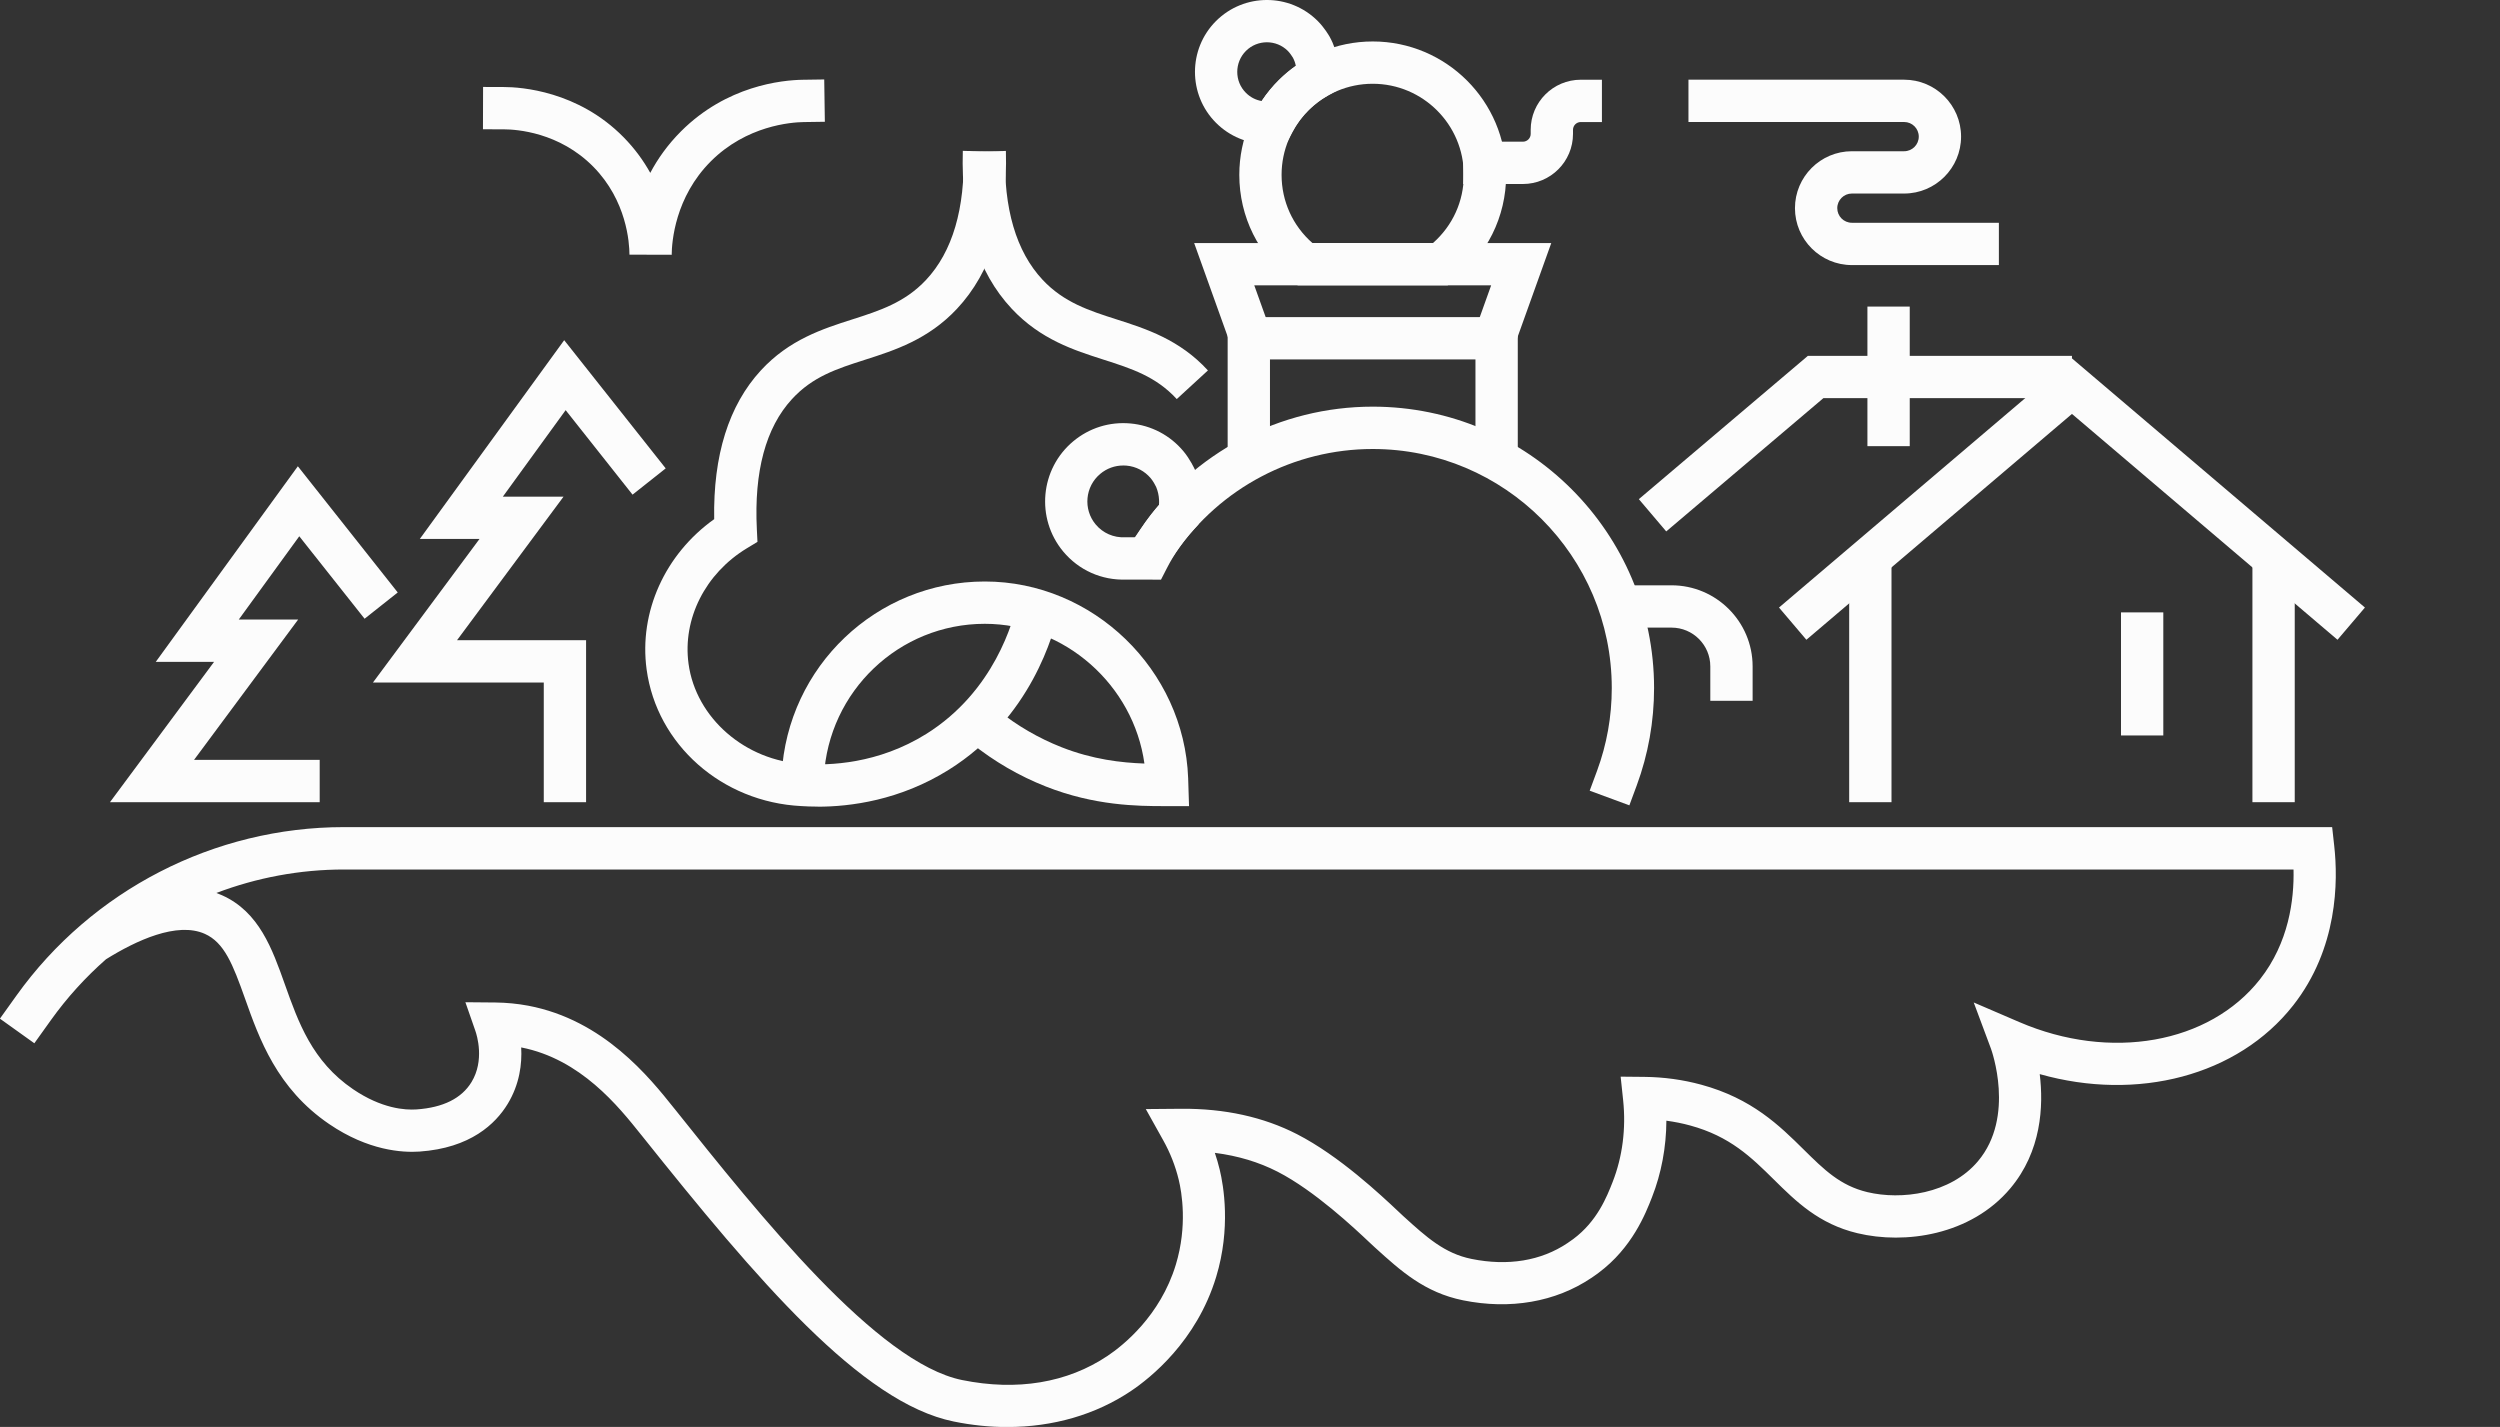
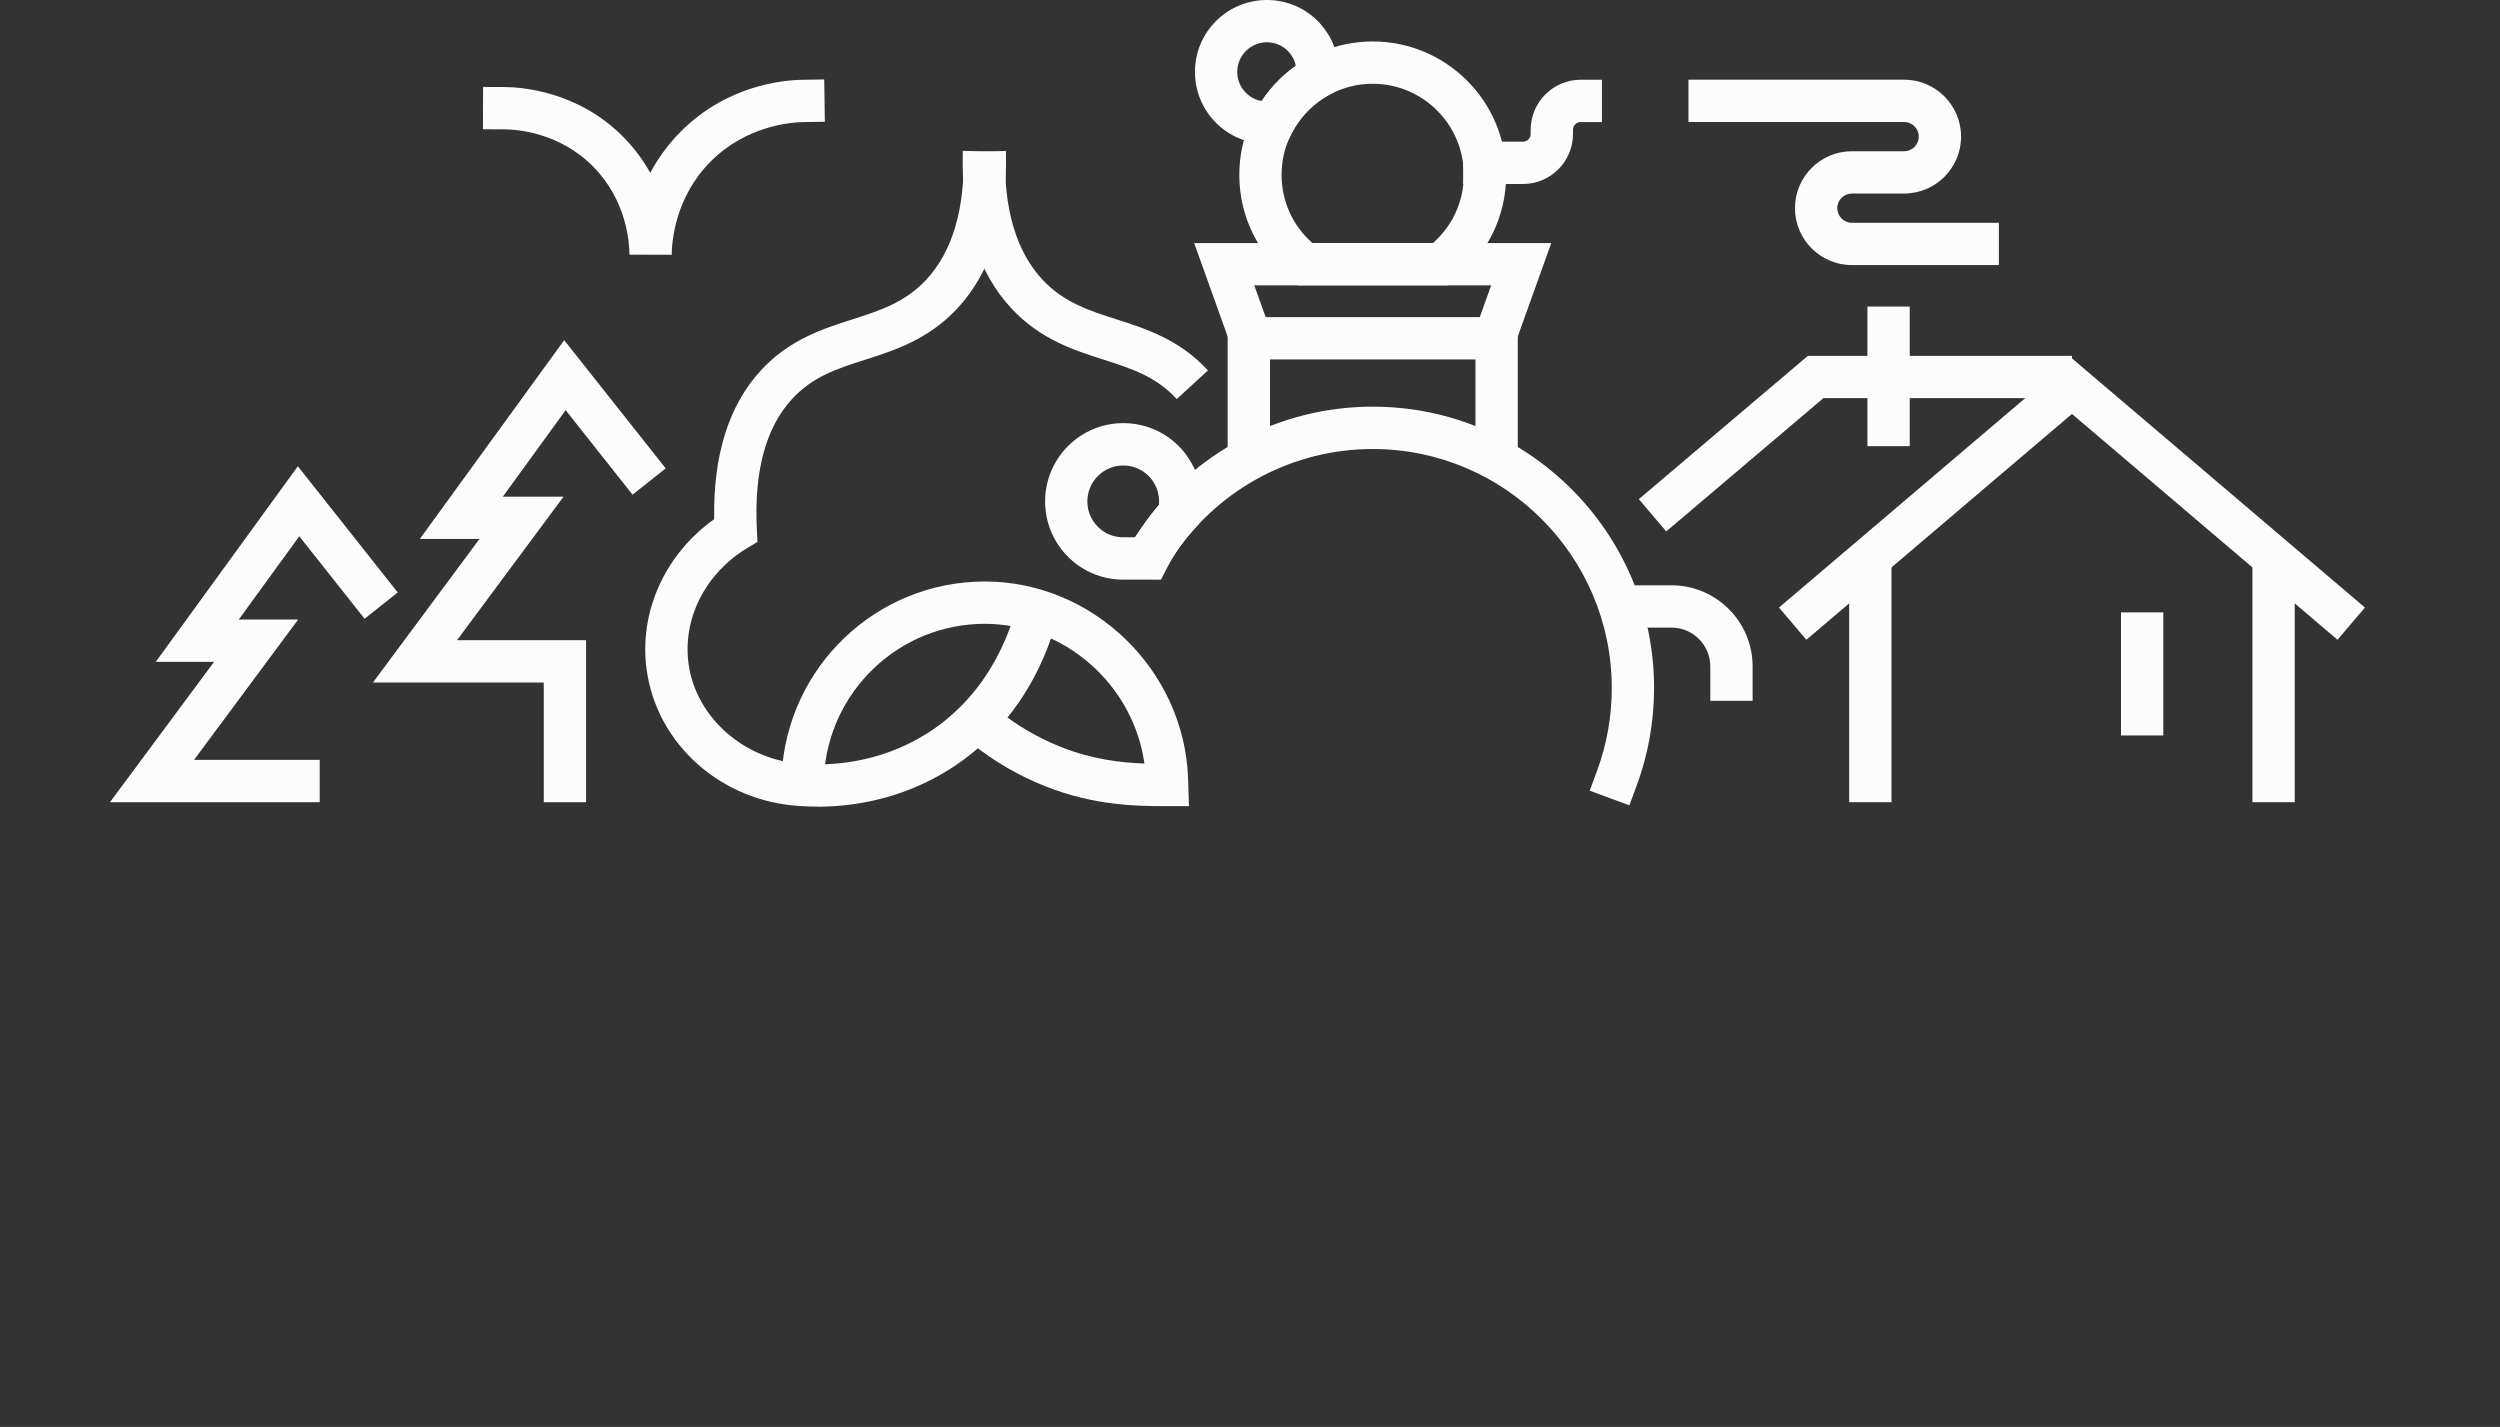
<svg xmlns="http://www.w3.org/2000/svg" id="_01" data-name="01" viewBox="0 0 650 371">
  <rect x="0" y="0" width="650" height="371" fill="#333333" stroke="none" />
  <defs>
    <style> .cls-1 { fill: #fcfcfc; } </style>
  </defs>
-   <path class="cls-1" d="m261.94,371.03c-4.57,0-9.26-.47-13.99-1.44-24-4.88-50.98-36.63-81.22-74.51l-.07-.08c-5.87-7.35-15.68-19.64-31.15-22.67.24,4.27-.4,9.57-3.52,14.7-3.13,5.14-9.64,11.46-22.93,12.38-4.41.3-13.3-.22-23.47-7.15-13.59-9.25-18.19-22.21-21.88-32.62-3.18-8.96-5.39-14.57-10.46-16.84-7.23-3.23-17.89,1.75-25.69,6.61-5.32,4.67-10.14,9.97-14.33,15.83l-4.3,6.01-8.95-6.4,4.3-6.01c19.62-27.42,51.45-43.79,85.13-43.79h516.95l.54,4.89c1.02,9.12.98,26.64-10.69,41.48-14.41,18.31-40.47,25.04-65.88,17.85,1.01,8.3.47,20.06-7.65,29.71-10.25,12.18-27.36,14.63-39.76,11.65-10.02-2.4-15.96-8.26-21.7-13.93-5.86-5.78-11.39-11.25-21.8-14.08-2.01-.55-4.07-.96-6.16-1.24-.04,6.9-1.3,13.67-3.74,19.89-1.67,4.28-5.16,13.18-13.94,19.7-.83.62-1.49,1.06-1.89,1.33-9.26,6.22-21.07,8.26-33.3,5.78-10-2.03-16.22-7.67-22.81-13.65l-.08-.07c-.34-.31-.83-.76-1.44-1.34-3.9-3.68-14.27-13.44-23.87-18.37-4.89-2.51-10.35-4.15-16.33-4.91.49,1.44.91,2.91,1.27,4.39,1,4.15,2.92,15.16-.92,27.84-5.08,16.78-17.17,26.34-22.13,29.67-9.21,6.19-20.32,9.38-32.17,9.38Zm-140.93-110.45l7.81.07c2.85.03,5.72.31,8.51.83,19.61,3.71,31.53,18.64,37.93,26.66l.07.08c22.27,27.9,52.77,66.12,74.81,70.59,14.3,2.91,27.38.73,37.84-6.29,3.98-2.67,13.68-10.34,17.74-23.72,3.05-10.09,1.54-18.79.75-22.06-.86-3.57-2.22-7.03-4.04-10.28l-4.52-8.1,9.28-.08c11.21-.08,21.31,2.13,30.06,6.62,10.98,5.64,21.77,15.8,26.38,20.14.55.52.98.92,1.28,1.2l.08.07c5.91,5.36,10.58,9.59,17.61,11.01,9.45,1.92,18.08.5,24.94-4.11.35-.24.86-.58,1.5-1.05,6.25-4.64,8.76-11.05,10.26-14.88,2.55-6.52,3.49-13.85,2.72-21.21l-.65-6.14,6.17.06c5.04.05,10.02.73,14.79,2.03,13.19,3.59,20.34,10.64,26.64,16.87,5.3,5.24,9.49,9.37,16.53,11.06,8.82,2.12,21.59.5,28.78-8.04,9.78-11.62,3.45-29.03,3.39-29.2l-4.5-12.07,11.83,5.09c23.68,10.2,49.42,5.64,62.59-11.1,7.5-9.53,8.91-20.71,8.73-28.56H89.43c-11.47,0-22.69,2.12-33.17,6.1.5.18,1,.39,1.49.61,9.62,4.31,13.03,13.91,16.33,23.2,3.49,9.82,7.09,19.98,17.71,27.21,7.43,5.06,13.54,5.47,16.52,5.26,6.9-.48,11.71-2.87,14.29-7.12,3.41-5.61,1.42-12.11.98-13.35l-2.57-7.38Z" />
  <polygon class="cls-1" points="607.75 166.34 538.71 107.62 469.66 166.34 462.54 157.96 538.71 93.18 614.88 157.96 607.75 166.34" />
  <polygon class="cls-1" points="433.22 138.17 426.1 129.78 470.05 92.52 538.71 92.52 538.71 103.52 474.08 103.52 433.22 138.17" />
  <rect class="cls-1" x="480.79" y="146.81" width="11" height="61.76" />
  <rect class="cls-1" x="585.63" y="146.81" width="11" height="61.76" />
  <rect class="cls-1" x="485.53" y="79.71" width="11" height="36.29" />
  <path class="cls-1" d="m519.71,68.92h-38.22c-8.16,0-14.8-6.64-14.8-14.8s6.64-14.8,14.8-14.8h13.59c2.09,0,3.8-1.7,3.8-3.8s-1.7-3.8-3.8-3.8h-56.08v-11h56.08c8.16,0,14.8,6.64,14.8,14.8s-6.64,14.8-14.8,14.8h-13.59c-2.09,0-3.8,1.7-3.8,3.8s1.7,3.8,3.8,3.8h38.22v11Z" />
  <polygon class="cls-1" points="152.38 208.57 141.38 208.57 141.38 177.45 96.97 177.45 124.67 140.13 109.15 140.13 146.69 88.45 173.08 121.78 164.46 128.61 147.07 106.64 130.74 129.13 146.52 129.13 118.83 166.45 152.38 166.45 152.38 208.57" />
  <polygon class="cls-1" points="83.12 208.57 28.59 208.57 55.66 172.08 40.5 172.08 77.44 121.23 103.41 154.04 94.79 160.87 77.81 139.43 62.08 161.08 77.52 161.08 50.45 197.57 83.12 197.57 83.12 208.57" />
  <g>
    <polygon class="cls-1" points="394.62 116.73 383.62 116.73 383.62 93.45 330.19 93.45 330.19 116.73 319.19 116.73 319.19 82.45 394.62 82.45 394.62 116.73" />
    <polygon class="cls-1" points="392.44 93.57 382.09 89.85 387.7 74.19 326.11 74.19 331.73 89.85 321.37 93.57 310.48 63.19 403.33 63.19 392.44 93.57" />
    <path class="cls-1" d="m423.64,209.39l-10.32-3.81,1.91-5.16c2.54-6.88,3.83-14.12,3.83-21.53,0-34.27-27.88-62.15-62.15-62.15-20.46,0-39.61,10.08-51.23,26.95l-3.12,4.53-9.06-6.24,3.12-4.53c13.67-19.86,36.21-31.72,60.29-31.72,40.34,0,73.15,32.82,73.15,73.15,0,8.71-1.52,17.24-4.51,25.34l-1.91,5.16Z" />
    <path class="cls-1" d="m376.38,74.19h-38.95l-1.48-1.12c-8.73-6.63-13.73-16.69-13.73-27.6,0-19.13,15.56-34.69,34.69-34.69s34.69,15.56,34.69,34.69c0,10.91-5.01,20.97-13.73,27.6l-1.48,1.12Zm-35.14-11h31.33c5.12-4.51,8.02-10.87,8.02-17.72,0-13.06-10.62-23.69-23.69-23.69s-23.69,10.63-23.69,23.69c0,6.85,2.9,13.22,8.02,17.72Z" />
    <path class="cls-1" d="m329.33,37.4c-4.93,0-9.63-1.93-13.17-5.47-7.29-7.3-7.29-19.17,0-26.46,7.3-7.29,19.17-7.3,26.46,0,1.7,1.7,2.89,3.73,3.11,4.12,2.31,4.21,2.5,8.29,2.26,10.98l-.26,2.87-2.51,1.42c-1.79,1.01-3.43,2.25-4.89,3.69-1.72,1.69-3.16,3.64-4.29,5.78l-1.32,2.51-2.81.38c-.87.12-1.73.18-2.59.18Zm1.85-5.63h0,0Zm-1.79-20.78c-1.97,0-3.95.75-5.45,2.25-3,3.01-3.01,7.9,0,10.9,1.14,1.14,2.56,1.87,4.1,2.13,1.32-2.01,2.85-3.88,4.57-5.57,1.33-1.31,2.77-2.51,4.3-3.59-.13-.68-.37-1.4-.75-2.11-.26-.43-.82-1.26-1.32-1.76-1.5-1.5-3.48-2.25-5.45-2.25Z" />
    <path class="cls-1" d="m301.86,150.71l-9.01-.02c-6.38.24-12.34-2.41-16.41-7.29-7.18-8.62-6.02-21.47,2.6-28.66,4.17-3.48,9.45-5.13,14.87-4.64,5.41.49,10.31,3.06,13.79,7.23,1.71,2.05,2.85,4.5,2.97,4.77l.06.14c.96,2.27,1.5,4.66,1.63,7.11.09,1.87-.06,3.74-.46,5.56l-.32,1.46-1.02,1.1c-1.41,1.53-2.74,3.16-3.93,4.87-1.19,1.7-2.27,3.5-3.22,5.35l-1.54,3Zm-9.82-29.68c-2.18,0-4.27.75-5.97,2.17-3.96,3.3-4.49,9.21-1.19,13.16,1.88,2.25,4.67,3.47,7.61,3.33h.13s2.64,0,2.64,0c.74-1.24,1.52-2.46,2.34-3.64,1.15-1.65,2.4-3.25,3.73-4.77.04-.45.05-.91.02-1.36-.06-1.13-.31-2.25-.75-3.31-.19-.4-.77-1.5-1.38-2.23-1.6-1.92-3.85-3.1-6.33-3.32-.29-.03-.57-.04-.86-.04Z" />
    <path class="cls-1" d="m395.96,47.84h-15.53v-11h15.53c1.11,0,2.02-.91,2.02-2.02v-1.07c0-7.18,5.84-13.02,13.02-13.02h5.5v11h-5.5c-1.12,0-2.02.91-2.02,2.02v1.07c0,7.18-5.84,13.02-13.02,13.02Z" />
    <path class="cls-1" d="m455.68,182.2h-11v-8.94c0-5.56-4.52-10.08-10.08-10.08h-17.14v-11h17.14c11.62,0,21.08,9.46,21.08,21.08v8.94Z" />
  </g>
  <path class="cls-1" d="m174.66,66.24l-11-.03c-.01-3.13-.72-14.04-9.38-22.84-8.86-9-20-9.73-23.21-9.74l-5.5-.02.03-11,5.5.02c4.28.01,19.16.99,31.01,13.03,2.96,3,5.22,6.16,6.96,9.29,1.92-3.63,4.51-7.32,8-10.81,11.86-11.85,26.14-13.32,31.73-13.4l5.5-.08.16,11-5.5.08c-3.32.05-14.85.93-24.12,10.18-9.35,9.34-10.17,20.98-10.2,24.33Z" />
  <rect class="cls-1" x="551.46" y="159.22" width="11" height="32" />
  <g>
    <path class="cls-1" d="m212.61,209.72c-1.6,0-3.04-.06-4.29-.14-20.64-1.04-37.55-15.98-40.2-35.53-2.03-14.98,4.81-29.98,17.57-39.07-.29-16.58,3.78-29.57,12.11-38.65,7.38-8.03,16.09-10.82,23.78-13.28,7.03-2.25,13.67-4.37,19.19-10.27,6.89-7.36,10.18-18.54,9.76-33.23l11-.31c.5,17.7-3.78,31.51-12.73,41.06-7.48,7.98-16.18,10.77-23.87,13.23-7.31,2.34-13.63,4.36-19.03,10.25-6.8,7.4-9.87,18.78-9.12,33.83l.16,3.27-2.8,1.7c-10.77,6.54-16.71,18.32-15.12,30,1.91,14.09,14.77,25.28,29.9,26.03h.11c6.51.46,19.29.04,31.82-7.8,17.63-11.04,22.66-29.3,23.78-34.64l10.77,2.26c-1.35,6.41-7.39,28.35-28.7,41.7-12.72,7.97-25.63,9.61-34.08,9.61Z" />
    <path class="cls-1" d="m305.96,103.76c-5.41-5.88-11.72-7.91-19.03-10.25-7.68-2.46-16.39-5.24-23.87-13.23-8.95-9.55-13.23-23.36-12.73-41.06l11,.31c-.42,14.69,2.87,25.87,9.76,33.23,5.53,5.9,12.16,8.02,19.19,10.27,7.69,2.46,16.41,5.25,23.78,13.28l-8.1,7.44Z" />
-     <path class="cls-1" d="m302.69,209.59c-6.86,0-18.09-.09-30.77-5.1-6.94-2.74-13.44-6.51-19.31-11.22l6.88-8.58c5.01,4.02,10.55,7.23,16.47,9.57,8.18,3.23,15.65,4.05,21.59,4.26-2.83-20.36-20.63-36.32-41.49-36.33h-.01c-22.27,0-40.65,17.49-41.84,39.82l-10.98-.59c1.5-28.17,24.71-50.23,52.82-50.23h.02c28.11,0,51.82,22.94,52.85,51.13l.23,7.27h-6.44Z" />
+     <path class="cls-1" d="m302.69,209.59c-6.86,0-18.09-.09-30.77-5.1-6.94-2.74-13.44-6.51-19.31-11.22l6.88-8.58c5.01,4.02,10.55,7.23,16.47,9.57,8.18,3.23,15.65,4.05,21.59,4.26-2.83-20.36-20.63-36.32-41.49-36.33h-.01c-22.27,0-40.65,17.49-41.84,39.82l-10.98-.59c1.5-28.17,24.71-50.23,52.82-50.23c28.11,0,51.82,22.94,52.85,51.13l.23,7.27h-6.44Z" />
  </g>
</svg>